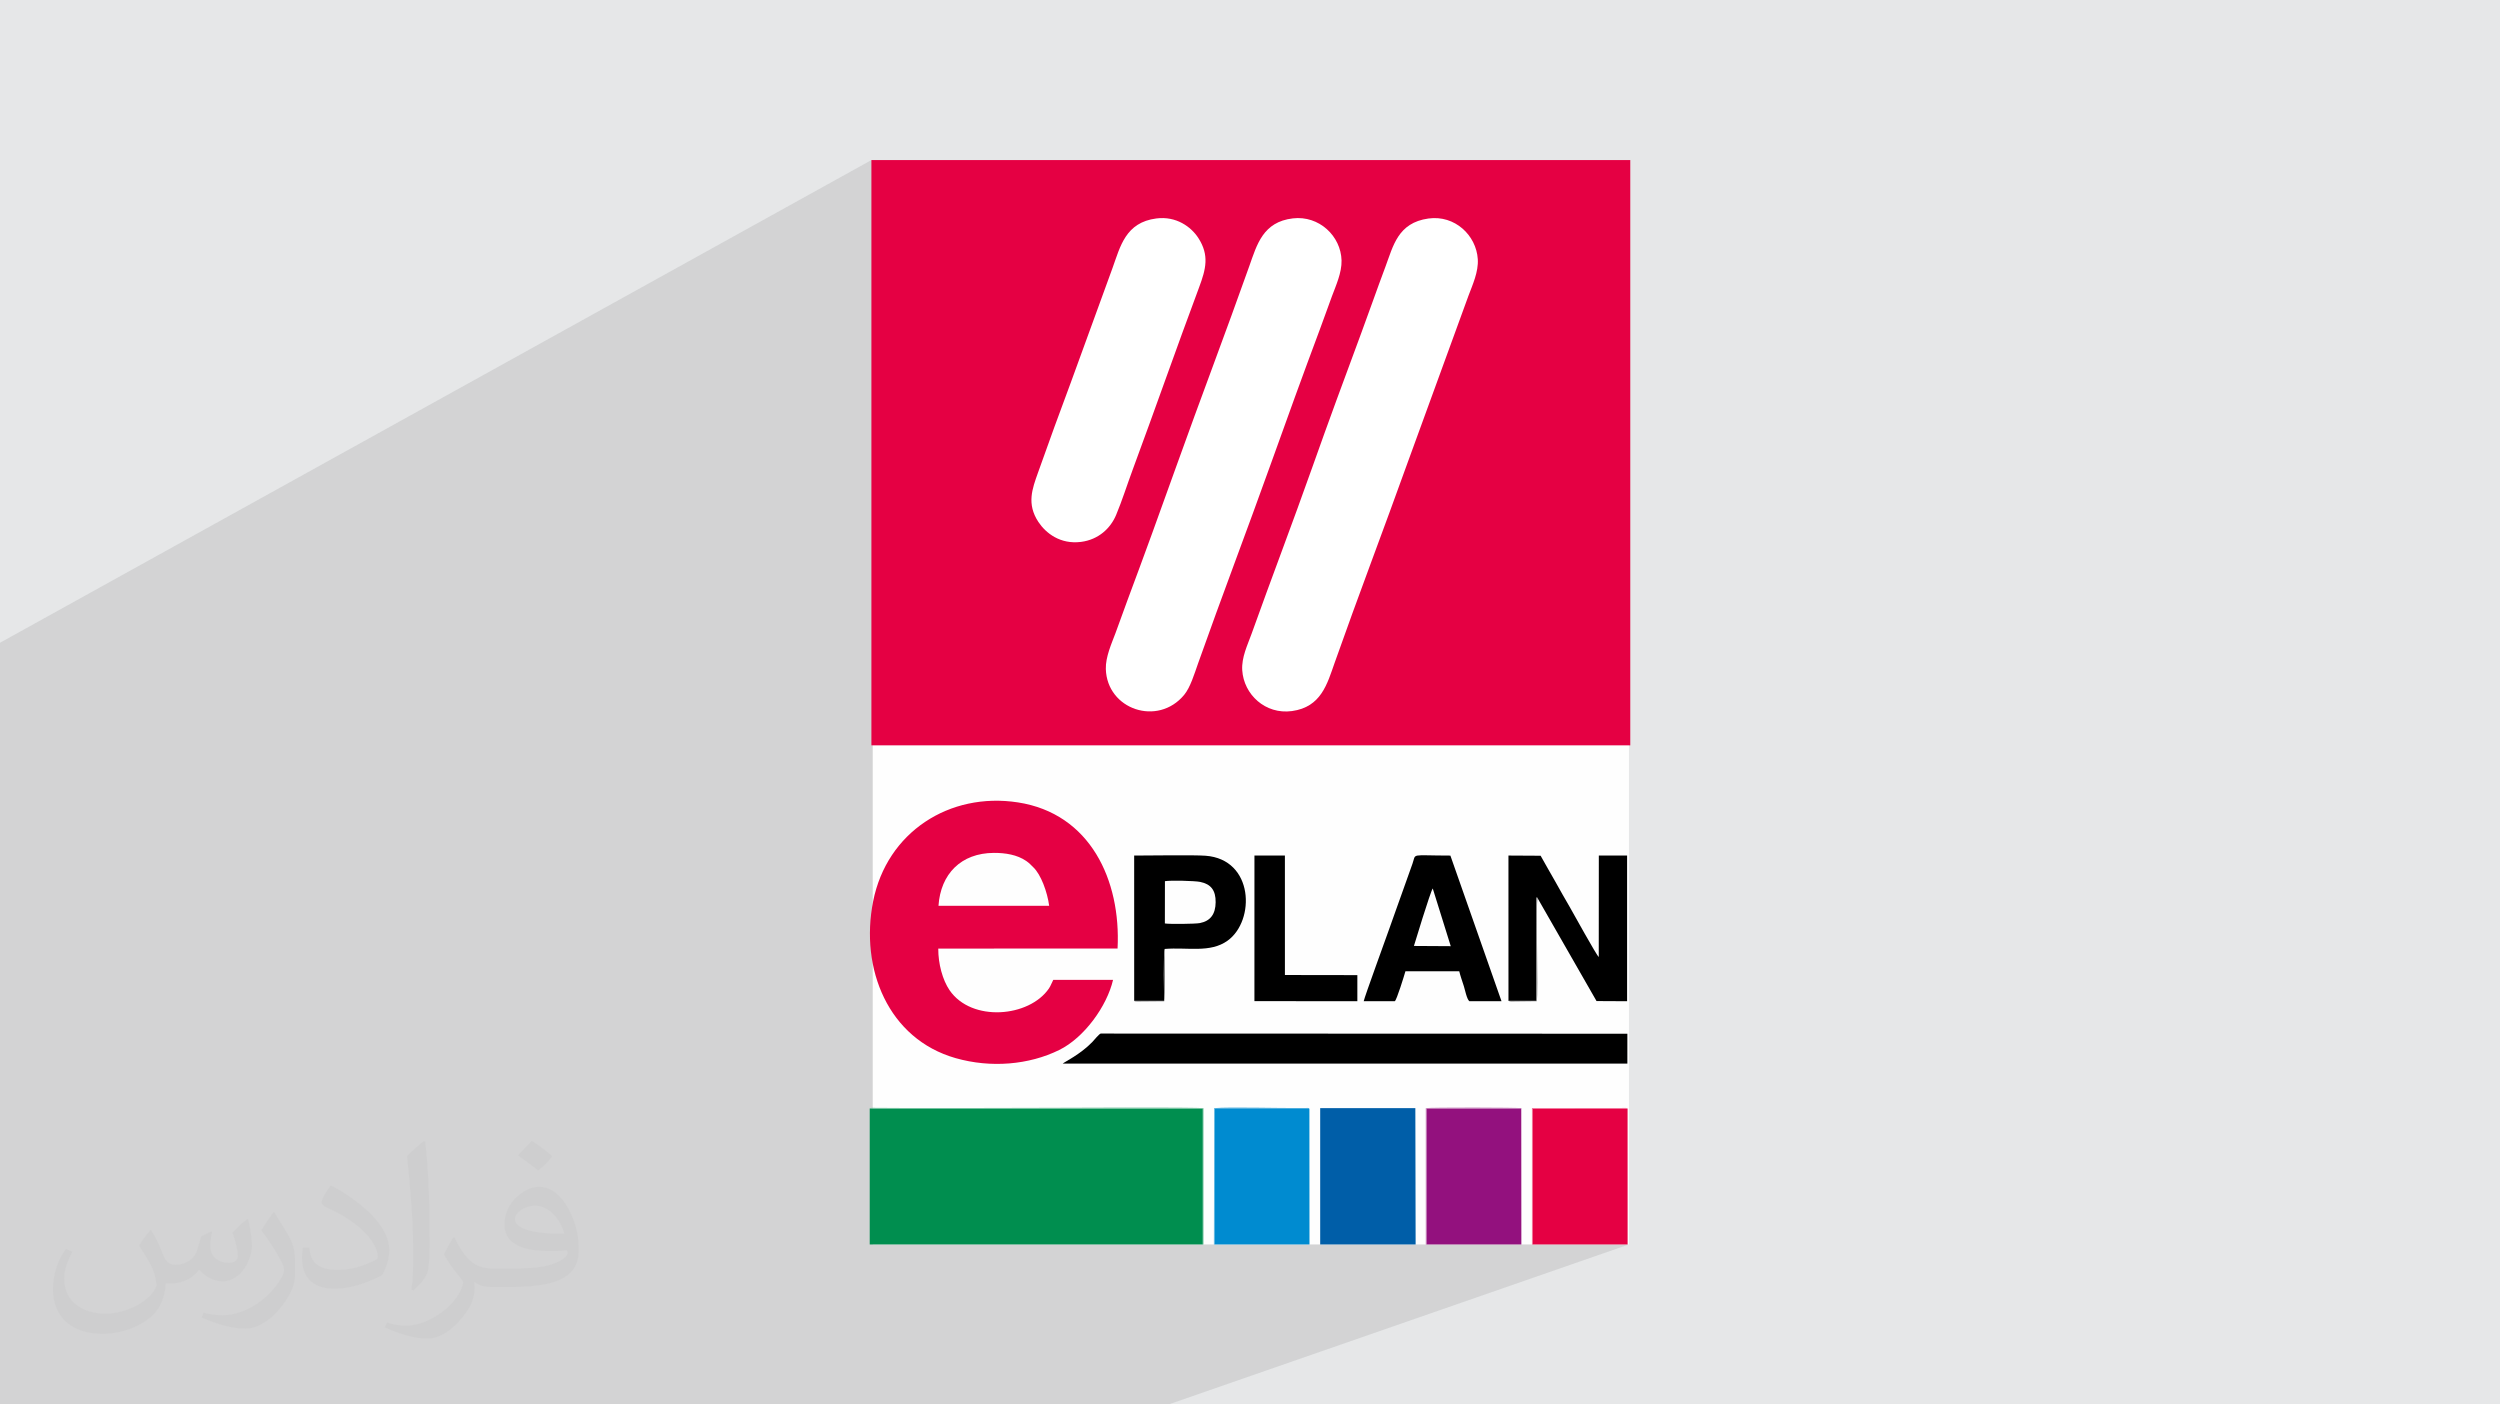
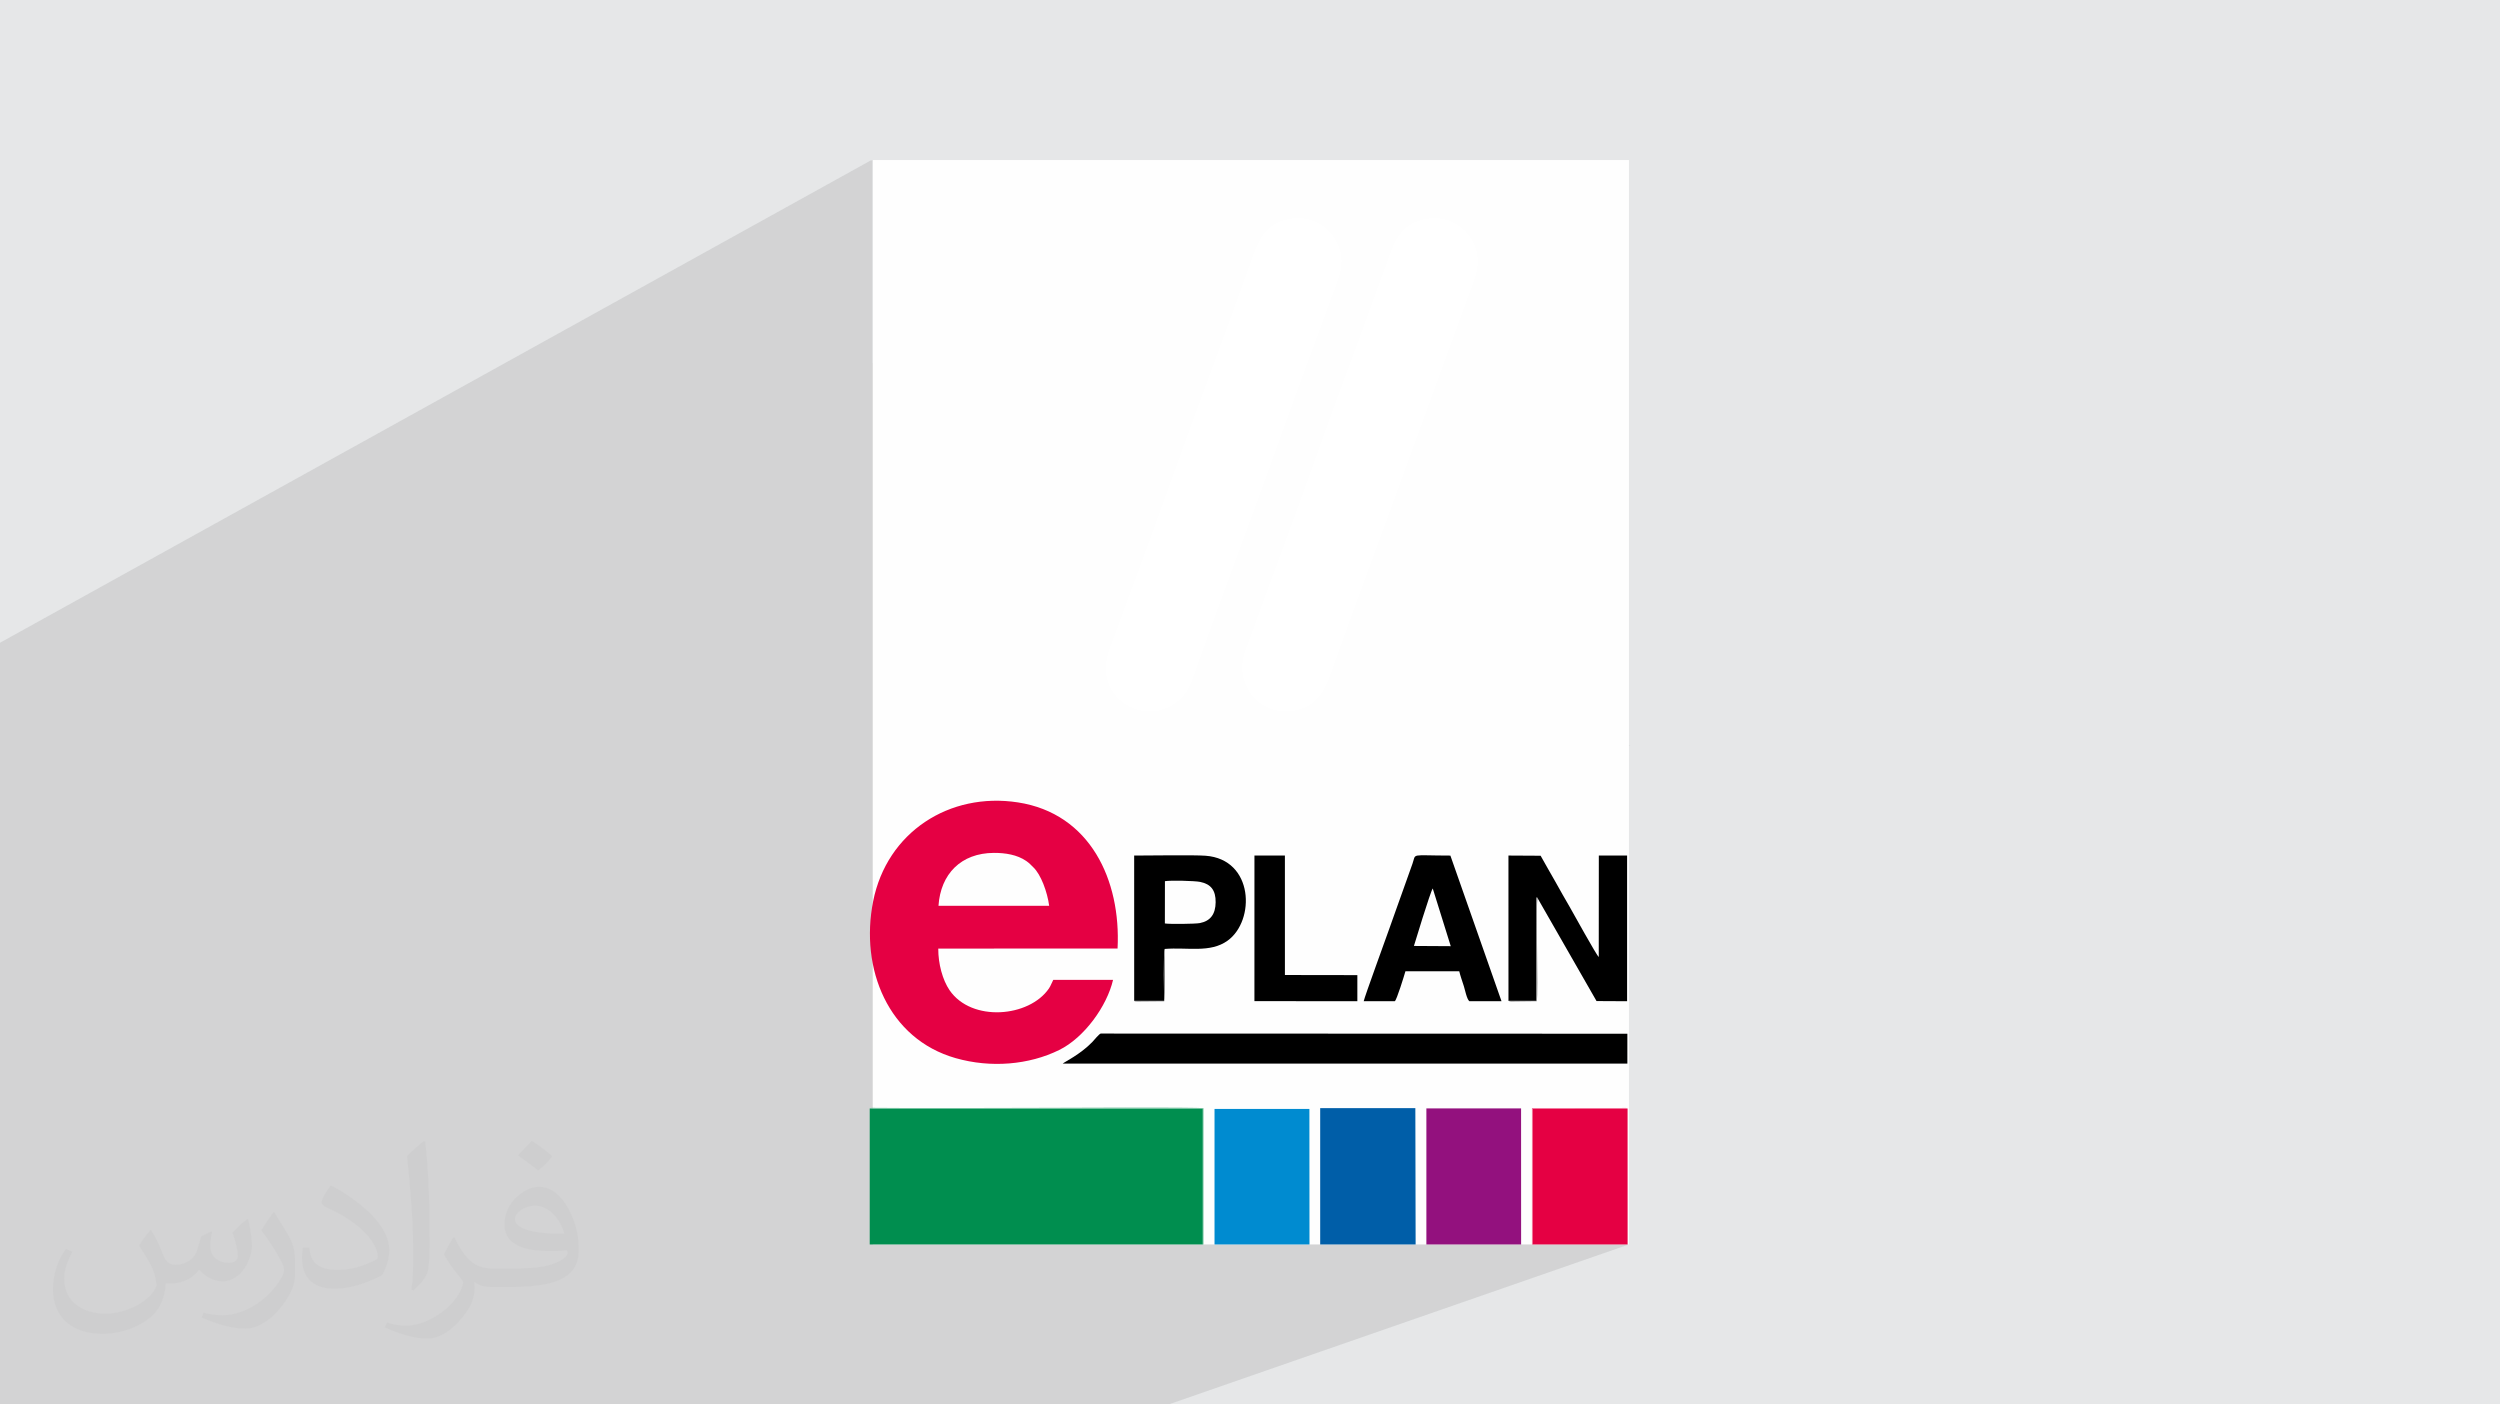
<svg xmlns="http://www.w3.org/2000/svg" xml:space="preserve" width="94.192mm" height="52.917mm" version="1.1" style="shape-rendering:geometricPrecision; text-rendering:geometricPrecision; image-rendering:optimizeQuality; fill-rule:evenodd; clip-rule:evenodd" viewBox="0 0 9404.92 5283.66">
  <defs>
    <style type="text/css">
   
    .fil3 {fill:#FEFEFE}
    .fil7 {fill:black}
    .fil8 {fill:#005EA8}
    .fil10 {fill:#008BD0}
    .fil5 {fill:#008E4F}
    .fil13 {fill:#40A8DB}
    .fil11 {fill:#71C09D}
    .fil15 {fill:#828282}
    .fil9 {fill:#93117E}
    .fil12 {fill:#C886BD}
    .fil4 {fill:#E50043}
    .fil0 {fill:#E6E7E8}
    .fil14 {fill:#EF5E88}
    .fil6 {fill:white}
    .fil2 {fill:#373435;fill-opacity:0.031}
    .fil1 {fill:#2B2A29;fill-opacity:0.102}
   
  </style>
  </defs>
  <g id="Layer_x0020_1">
    <polygon class="fil0" points="-0,0 9404.92,0 9404.92,5283.66 -0,5283.66 " />
    <polygon class="fil1" points="2139.37,5283.66 2051.54,5283.66 2022.49,5283.66 1997.16,5283.66 1848.71,5283.66 1844.74,5283.66 1754.91,5283.66 1735.45,5283.66 1730.48,5283.66 1719.85,5283.66 1705.11,5283.66 1696.78,5283.66 1681.91,5283.66 1661.85,5283.66 1392.29,5283.66 1271.9,5283.66 1191.52,5283.66 1184.26,5283.66 1127.82,5283.66 1061.85,5283.66 1026.18,5283.66 1014.78,5283.66 1009.94,5283.66 971.4,5283.66 949.8,5283.66 885.02,5283.66 830.22,5283.66 708.52,5283.66 702.92,5283.66 702.49,5283.66 651.69,5283.66 647.72,5283.66 624.4,5283.66 608.84,5283.66 551.56,5283.66 547.68,5283.66 547.31,5283.66 431.67,5283.66 425.48,5283.66 390.37,5283.66 382.03,5283.66 329.69,5283.66 247.09,5283.66 246.97,5283.66 181.52,5283.66 165.93,5283.66 161.81,5283.66 129.42,5283.66 95.36,5283.66 55.19,5283.66 -0,5283.66 -0,5252.43 -0,5213 -0,5174.93 -0,5149.43 -0,5097.04 -0,5085.1 -0,5081.96 -0,5053.74 -0,4944.17 -0,4836.67 -0,4833.04 -0,4825.48 -0,4819.03 -0,4648.14 -0,4637.23 -0,4625.48 -0,4526.37 -0,4428.17 -0,4329.55 -0,4325.99 -0,4242.57 -0,4101.46 -0,3998.78 -0,3990.9 -0,3897.87 -0,3862.32 -0,3766.83 -0,3705.39 -0,3601.2 -0,3511 -0,3469.59 -0,3389.89 -0,3300.61 -0,3176.97 -0,3082.36 -0,2420.42 -0,2418.02 3278.23,602.14 3278.23,604.89 3283.21,602.14 3283.21,1366.17 4294.34,837.64 4279.51,845.9 4266.33,855.42 4254.64,866.1 4244.27,877.79 4235.1,890.36 4226.95,903.7 4219.66,917.68 4213.09,932.17 4207.07,947.04 4201.46,962.15 4196.09,977.4 4190.81,992.65 4185.45,1007.77 4119.19,1189.68 4809.28,836.03 4794.71,843.72 4781.68,852.65 4770.06,862.69 4759.68,873.77 4750.43,885.75 4742.16,898.53 4734.72,912 4727.98,926.05 4721.79,940.57 4716.03,955.44 4710.54,970.57 4705.18,985.83 4699.81,1001.12 4691.49,1024.55 4683.12,1047.99 4674.71,1071.46 4666.26,1094.93 4657.78,1118.42 4649.26,1141.92 4640.71,1165.44 4634.8,1181.65 5318.43,838.07 5303.85,846.23 5290.93,855.58 5279.51,866.03 5269.41,877.44 5260.49,889.69 5252.56,902.68 5245.49,916.27 5239.1,930.35 5233.23,944.81 5227.73,959.52 5222.41,974.35 5217.14,989.21 5211.75,1003.96 5205.9,1019.61 5200.09,1035.27 5194.33,1050.94 5188.59,1066.62 5182.89,1082.3 5177.21,1097.99 5171.55,1113.68 5165.9,1129.38 5160.25,1145.09 5154.59,1160.79 5148.92,1176.5 5143.24,1192.21 5137.55,1207.91 5131.82,1223.62 5126.05,1239.32 5120.25,1255.02 5114.43,1270.69 5108.62,1286.35 5102.8,1302.03 5096.99,1317.7 5091.19,1333.36 5085.39,1349.04 5079.6,1364.71 5073.81,1380.38 5068.02,1396.06 5062.24,1411.73 5056.46,1427.42 5050.69,1443.1 5044.93,1458.77 5039.18,1474.46 5033.43,1490.14 5027.69,1505.83 5021.96,1521.52 5016.24,1537.2 5010.51,1552.9 5004.81,1568.59 4999.11,1584.28 4993.42,1599.98 4987.75,1615.68 4982.08,1631.38 4976.42,1647.09 4970.77,1662.79 4965.14,1678.5 4959.51,1694.22 4953.9,1709.93 4948.31,1725.65 4942.72,1741.36 4937.15,1757.09 4930.16,1776.8 4923.13,1796.49 4916.09,1816.17 4909.02,1835.83 4901.92,1855.48 4894.81,1875.12 4887.68,1894.75 4880.53,1914.37 4873.36,1933.97 4866.18,1953.57 4858.99,1973.17 4851.79,1992.75 4844.59,2012.33 4837.37,2031.91 4830.15,2051.48 4822.93,2071.05 4815.7,2090.62 4808.47,2110.2 4801.25,2129.77 4794.03,2149.34 4786.81,2168.91 4779.6,2188.49 4772.4,2208.07 4765.22,2227.65 4758.04,2247.25 4750.87,2266.85 4743.72,2286.46 4736.59,2306.07 4729.47,2325.7 4722.38,2345.34 4715.31,2364.99 4708.26,2384.66 4705.43,2392.41 4702.43,2400.3 4699.34,2408.3 4696.19,2416.44 4693.04,2424.7 4689.94,2433.07 4686.95,2441.54 4684.12,2450.11 4681.49,2458.78 4679.13,2467.52 4677.07,2476.35 4675.37,2485.25 4674.09,2494.22 4673.27,2503.25 4672.99,2512.34 4673.25,2521.46 4675.19,2538.27 4678.8,2554.63 4684.01,2570.46 4690.73,2585.61 4698.9,2599.99 4708.4,2613.48 4719.2,2625.97 4731.18,2637.36 4744.27,2647.52 4758.4,2656.35 4773.47,2663.73 4789.42,2669.55 4806.16,2673.69 4823.61,2676.06 4841.68,2676.53 4860.3,2674.99 4879.95,2671.34 4897.69,2666.1 4913.64,2659.4 4585.8,2803.93 6133.06,2803.93 4833.76,3344.38 4833.77,3423.87 5328.03,3219.78 5332.75,3218.57 5339.1,3217.83 5347.39,3217.5 5357.98,3217.46 5371.16,3217.64 5387.25,3217.94 5406.6,3218.27 5429.52,3218.54 5456.33,3218.66 5483.64,3296.45 5674.74,3218.55 5795.78,3219.24 5802.54,3231.61 5809.36,3243.76 5816.21,3255.77 5823.11,3267.71 5830.03,3279.66 5836.24,3290.43 6014.71,3218.59 6121.07,3218.59 6121.08,3766.56 5800.43,3888.73 6122.08,3888.83 6122.09,4001.34 5676.32,4167.36 5677.37,4167.38 5688.2,4167.56 5697.83,4167.76 5706.14,4167.97 5713.02,4168.2 5718.36,4168.44 5722.03,4168.7 5723.9,4168.97 5723.92,4183.17 5763.13,4168.62 6117.65,4168.12 6119.12,4168.43 6120.08,4168.67 6120.68,4168.87 6121.05,4169.07 6121.32,4169.29 6121.63,4169.59 6122.12,4169.98 6122.91,4170.52 6123.09,4681.53 6128.07,4681.53 4395.57,5283.66 4390.89,5283.66 4055.75,5283.66 4017.76,5283.66 4015.51,5283.66 3681.63,5283.66 3643.75,5283.66 3269.71,5283.66 3083.64,5283.66 3073.15,5283.66 2935.03,5283.66 2896.3,5283.66 2893.84,5283.66 2765.71,5283.66 2759.2,5283.66 2725.71,5283.66 2725.17,5283.66 2679.05,5283.66 2417.78,5283.66 2408.97,5283.66 2404.33,5283.66 2369.5,5283.66 " />
    <path class="fil2" d="M568.51 4627.69c17.95,27.21 29.6,53.36 40.96,82.43 8.45,16.91 12.93,48.09 52.57,48.09 11.61,0 28.28,-3.42 43.06,-11.61 16.63,-8.73 29.32,-21.94 35.94,-42l15.85 -53.36 38.57 -19.02 2.64 2.64c-5.27,20.09 -6.59,39.36 -6.59,54.43 0,44.63 38.57,61.56 69.22,61.56 17.95,0 34.09,-8.73 34.09,-25.11 0,-21.13 -8.98,-57.06 -20.62,-89.29 17.95,-17.95 35.94,-35.94 56.53,-50.47l3.17 1.6c8.98,38.04 14,75.56 14,100.66 0,24.57 -10.83,51.79 -19.81,69.49 -18.49,34.87 -51.25,62.62 -90.87,62.62 -30.1,0 -63.65,-15.07 -86.66,-43.06l-1.32 0c-21.66,26.96 -55.22,51.25 -108.86,51.25l-16.63 0c-2.64,35.41 -10.29,60.49 -21.94,82.95 -31.95,62.34 -126.81,106.47 -216.1,106.47 -124.17,0 -186.51,-71.59 -186.51,-166.96 0,-58.91 19.27,-113.6 48.88,-152.42l24.29 10.04c-18.49,35.41 -30.91,68.68 -30.91,101.45 0,89.29 72.66,131.83 156.4,131.83 77.68,0 173.83,-49.41 191.28,-106.72 -6.59,-62.62 -30.1,-91.93 -66.04,-148.99 10.83,-19.02 24.83,-38.04 42.28,-58.38l3.17 0 0 0 0 0 -0.02 -0.09zm1432.13 -336.04c26.15,16.39 51.79,35.66 76.87,57.85 -14,19.81 -31.45,37.79 -53.11,53.64 -25.11,-20.34 -50.19,-37.79 -75.84,-56.27 17.42,-19.55 34.62,-38.29 52.04,-55.22l0 0 0 0 0 0 0 0 0 0 0.03 0zm13.47 244.11c-42.28,0 -76.87,27.75 -76.87,48.34 0,44.13 84.53,57.85 185.72,57.31 -12.68,-51.79 -57.06,-105.68 -108.86,-105.68l0.01 0.03zm-94.86 236.19c54.96,0 103.04,-1.6 139.74,-10.83 40.96,-10.29 75.56,-30.91 75.56,-45.17 0,-3.7 0,-8.19 -1.32,-11.89 -22.98,2.11 -49.41,2.11 -72.38,2.11 -74.49,0 -131.55,-16.91 -154.02,-58.66 -5.55,-11.61 -9.51,-24.57 -9.51,-39.36 0,-40.43 17.42,-79.79 48.09,-107 25.61,-22.45 53.89,-36.44 82.67,-36.44 52.04,0 93.51,41.75 122.57,107.54 15.85,35.94 26.68,77.4 26.68,129.72 0,34.87 -9.51,64.19 -31.17,85.85 -40.43,39.11 -114.92,53.89 -229.04,53.89l-51.79 0 0 0 -13.47 0c-28.28,0 -48.62,-5.02 -64.72,-17.42l-2.64 0c0.79,6.59 1.32,12.93 1.32,19.02 0,25.61 -8.45,58.38 -25.61,84.53 -50.72,75.3 -105.68,108.04 -153.24,108.04 -48.09,0 -107,-18.49 -160.11,-42.54l9.51 -18.49c17.17,7.13 40.96,11.89 73.7,11.89 85.85,0 198.66,-82.43 212.66,-163 -3.17,-6.59 -8.98,-15.32 -17.17,-24.57 -25.11,-29.85 -40.96,-54.68 -55.75,-80.83 12.68,-25.11 24.29,-45.17 35.13,-63.4l4.49 -0.53c36.72,74.77 69.99,117.55 144.23,117.55l11.61 0 0 0 53.89 0 0 0 0 0 0 0 0 0 0 0 0.09 0.01zm-371.98 79c6.34,-34.34 6.87,-72.91 6.87,-108.86l0 -53.36c0,-99.6 -12.68,-244.36 -22.98,-338.68 17.95,-19.27 43.06,-42 62.87,-57.31l5.81 1.6c13.47,118.62 16.63,256 16.63,383.06 0,33.3 -1.32,65.79 -4.49,89.55 -1.85,30.1 -19.27,52.83 -56.53,87.7l-8.19 -3.7zm-382.8 -157.19c1.85,46.77 24.83,83.49 105.15,83.49 49.93,0 92.19,-12.93 138.96,-35.13 8.45,-3.7 12.93,-8.73 12.93,-12.93 0,-29.32 -22.45,-68.15 -60.23,-103.55 -36.72,-33.3 -85.34,-62.62 -130.76,-82.18 -15.6,-6.59 -20.62,-13.47 -20.62,-20.09 0,-13.47 17.95,-41.75 32.77,-62.09l5.02 -0.53c52.04,27.21 110.17,67.64 153.24,112.53 39.11,41.47 63.4,83.49 63.4,129.19 0,33.81 -10.29,65.51 -26.96,95.11 -57.06,28.79 -117.83,50.72 -178.06,50.72 -73.17,0 -123.1,-34.34 -123.1,-114.92 0,-8.73 0,-22.19 3.17,-39.64l25.11 0 0 0 0 0 0 0 0 0 0 0 -0.02 0zm-132.37 -132.9l45.45 73.45c16.63,27.21 32.23,56.81 32.23,103.55l0 59.7c0,48.34 -30.91,100.13 -80.83,151.38 -39.11,34.62 -73.7,49.41 -105.68,49.41 -47.55,0 -101.98,-14.79 -164.85,-41.75l7.13 -18.49c19.81,5.27 42.79,9.77 71.06,9.77 90.36,-0.53 182.8,-66.57 225.08,-147.15 5.02,-9.26 6.87,-17.95 6.87,-24.04 0,-9.26 -5.02,-19.55 -8.98,-28.79 -22.98,-43.31 -48.62,-82.95 -76.87,-119.68 14.79,-23.25 29.6,-45.7 45.7,-67.9l3.7 0.53 0 0 0 0 0 0 0 0 0 0 -0.02 0.01z" />
    <g id="_2575797098976">
      <rect class="fil3" x="3283.21" y="602.13" width="2844.86" height="4079.39" />
-       <rect class="fil4" x="3278.22" y="602.14" width="2854.84" height="2201.79" />
      <polygon class="fil5" points="3271.86,4681.53 4525.05,4681.53 4525.05,4170.04 3271.87,4170.04 " />
      <path class="fil6" d="M5373.7 822.01c-115.39,16.09 -132.56,103.77 -161.95,181.95 -31.36,83.44 -60.42,167.34 -91.5,251.06 -62.07,167.12 -123.72,334.34 -183.1,502.07 -74.45,210.32 -153.85,417.73 -228.88,627.57 -14.64,40.95 -38.07,87.99 -35.01,136.8 5.69,90.6 86.42,167.29 187.05,153.53 110.15,-15.07 132.7,-102.63 160.75,-182.13 87.82,-248.87 185,-503.4 274.6,-753.15l228.83 -627.62c15.04,-40.25 37.92,-89.3 34.9,-137.18 -5.66,-89.49 -86.27,-166.77 -185.68,-152.9z" />
      <path class="fil6" d="M4863.64 821.53c-112.32,13.24 -134.96,98.16 -163.82,179.6 -88.57,249.8 -185.06,502.62 -274.6,753.15 -59.83,167.41 -120.77,335.35 -183.08,502.07 -15.75,42.14 -29.97,83.32 -45.75,125.55 -14.55,38.91 -37.55,89.36 -36.3,134.74 4.23,152.35 195.38,217.37 294.67,97.46 23.23,-28.05 38.28,-78.6 52.51,-118.76 88.63,-250.29 184.97,-502.79 274.6,-753.15 59.94,-167.43 120.66,-335.26 183.07,-502.09 15.8,-42.2 30.02,-83.1 45.76,-125.54 14.6,-39.38 37.36,-88.72 36.18,-134.72 -2.37,-91.91 -84.69,-169.92 -183.24,-158.31z" />
      <path class="fil4" d="M3530.56 3407.48c7.98,-119.48 84.68,-198.34 208.15,-198.95 42.98,-0.21 87.73,6.78 122.14,30.54 12.38,8.55 16.93,14.65 26.36,23.54 28.47,26.84 52.87,92.7 59.67,144.86l-416.32 0zm656.74 278.67l-224.95 0.04c-6.56,12.19 -9.09,21.76 -16.26,32.29 -73.89,108.58 -291,127.76 -373.87,6.64 -26.27,-38.39 -42.76,-99.47 -42.53,-156.63l674.56 -0.04c13.2,-257.73 -103.11,-508.07 -375.09,-549.9 -257.06,-39.53 -492.65,111.61 -544.33,371.78 -50.53,254.48 56.83,518.04 310.24,590.34 132.62,37.84 276.16,25.35 389.81,-30.71 94.15,-46.44 179.41,-164.8 202.41,-263.8z" />
-       <path class="fil6" d="M4350.25 821.78c-116.31,15 -135.82,105.91 -164.8,186l-156.26 428.99c-42.41,113.15 -83.89,227.71 -124.45,341.84 -21.4,60.23 -43.14,117.07 1.65,184.91 27.51,41.68 82.15,85.29 160.71,75.03 65.75,-8.6 110.82,-51.25 131.78,-101.43 22.67,-54.27 41.61,-114.47 62.45,-170.7 84.66,-228.5 164.51,-457.56 249.61,-685.33 25.9,-69.31 38.94,-120.9 -2.74,-185.64 -27.12,-42.12 -83.37,-83.28 -157.94,-73.67z" />
      <path class="fil7" d="M3997.75 4001.33l2124.34 0.01 -0.01 -112.51 -1981.3 -0.62c-5.92,1.23 -25.48,25.47 -31.37,31.58 -45.56,47.3 -105.39,75.39 -111.66,81.54z" />
      <polygon class="fil8" points="4966.5,4681.53 5325.55,4681.53 5324.49,4168.71 4966.52,4168.83 " />
      <polygon class="fil4" points="5765.33,4681.53 6123.09,4681.53 6122.91,4170.52 5765.33,4170.52 " />
      <polygon class="fil9" points="5365.98,4681.53 5722.39,4681.53 5722.24,4169.81 5365.98,4169.81 " />
      <polygon class="fil10" points="4569.01,4681.53 4926.27,4681.53 4925.91,4171.85 4569.01,4171.85 " />
      <path class="fil7" d="M5674.82 3765.19l105.11 0 0.11 -388.72c8.2,2.12 1.59,-0.02 4.96,3.54l221.09 385.95 115 0.6 -0.01 -547.97 -106.36 0 -0.26 381.42c-7.11,-3.36 -97.14,-167.2 -109.24,-188.08 -18.46,-31.88 -36.53,-63.34 -54.32,-95.57 -18.55,-33.62 -37.16,-63.76 -55.12,-97.13l-121.04 -0.69 0.08 546.64z" />
      <path class="fil7" d="M5319.13 3558.62c0.44,-1.91 63.14,-208.12 70.83,-216.26l67.73 217.1 -138.56 -0.84zm-188.93 207.92l116.83 0.02c6.72,-2.24 36.7,-99.99 40.12,-112.61l202.52 0c4.2,17.36 11.64,38.35 17.37,56.23 4.32,13.5 11.05,48.94 20.71,56.37l120.9 -0.05 -192.32 -547.85c-153.92,-0.08 -128.09,-10.41 -142.66,30.72l-36.88 103.47c-16.01,46.17 -33.07,91.02 -48.77,136.8 -9.52,27.76 -93.82,258.07 -97.82,276.88z" />
      <path class="fil7" d="M4382.43 3314.95c20.97,-3.59 111.75,-1.47 132.52,2.75 40.33,8.19 58.84,31.31 58.26,76.81 -0.58,44.53 -19.62,70.38 -59.37,78.07 -17.41,3.36 -114.28,4.35 -131.65,1.42l0.24 -159.05zm-115.65 450.24l112.51 0c0,-9.82 -3.25,-185.01 2.43,-195.31 85.51,-7.05 170.79,16.1 236.42,-31.13 104.74,-75.39 99.32,-305.97 -82.98,-319.53 -45.01,-3.34 -210.74,-0.63 -268.44,-0.63l0.07 546.6z" />
      <polygon class="fil7" points="4719.09,3766.23 5106.31,3766.51 5106.31,3668.36 4833.8,3667.94 4833.74,3218.51 4719.19,3218.54 " />
      <path class="fil11" d="M4525.05 4681.53l2.62 0 -0.02 -512.3c-15.76,-4.81 -561.05,-1.57 -627.15,-1.57 -199.82,0 -409.47,2.02 -609.05,-0.03 -7.86,-0.08 -13.3,-1.13 -19.58,2.41l1253.18 0 0 511.5z" />
-       <path class="fil12" d="M5363.6 4681.53l2.38 0 0 -511.73 356.26 0 0.15 511.73 2.4 0 -0.88 -512.56c-10.11,-2.97 -345.09,-3.55 -360.27,-0.24l-0.03 512.8z" />
-       <path class="fil13" d="M4566.63 4681.53l2.39 0 0 -509.68 356.9 0c-2.53,-4.32 3.02,-3.9 -19.07,-3.6 -89.93,1.23 -277.24,-4.67 -339.15,0.48l-1.07 512.8z" />
      <path class="fil14" d="M5763.1 4681.53l2.24 0 0 -511.02 357.58 0c-2.64,-1.65 -0.57,-1.43 -5.26,-2.4l-354.52 0.5 -0.03 512.91z" />
      <path class="fil15" d="M5674.82 3765.19c6.96,3.95 14.82,2.39 24.22,2.36l81.89 -0.95c7.95,-28.19 -5.52,-374.33 4.07,-386.58 -3.37,-3.56 3.24,-1.43 -4.96,-3.54l-0.11 388.72 -105.11 0z" />
      <path class="fil15" d="M4266.77 3765.19c2.77,1.69 0.18,1.42 5.02,2.2 1.51,0.25 5.18,0.29 6.83,0.32l101.29 -0.88c4.87,-14.68 1.8,-168.32 1.8,-196.95 -5.67,10.3 -2.43,185.5 -2.43,195.31l-112.51 0z" />
    </g>
  </g>
</svg>